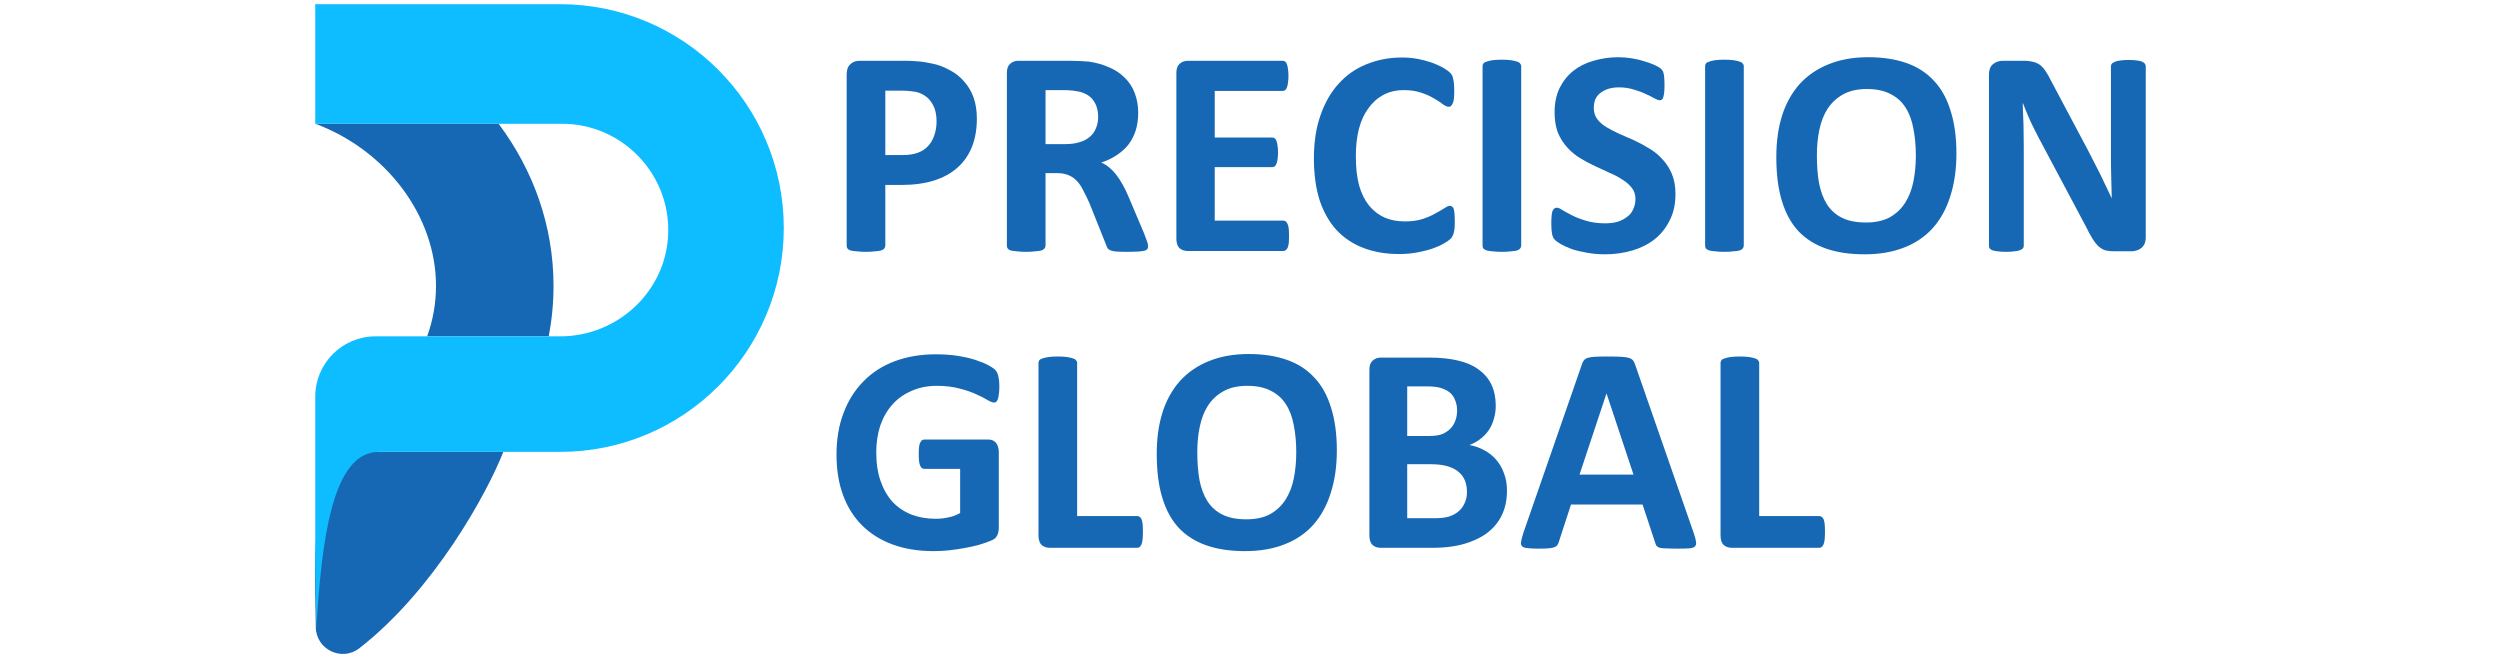
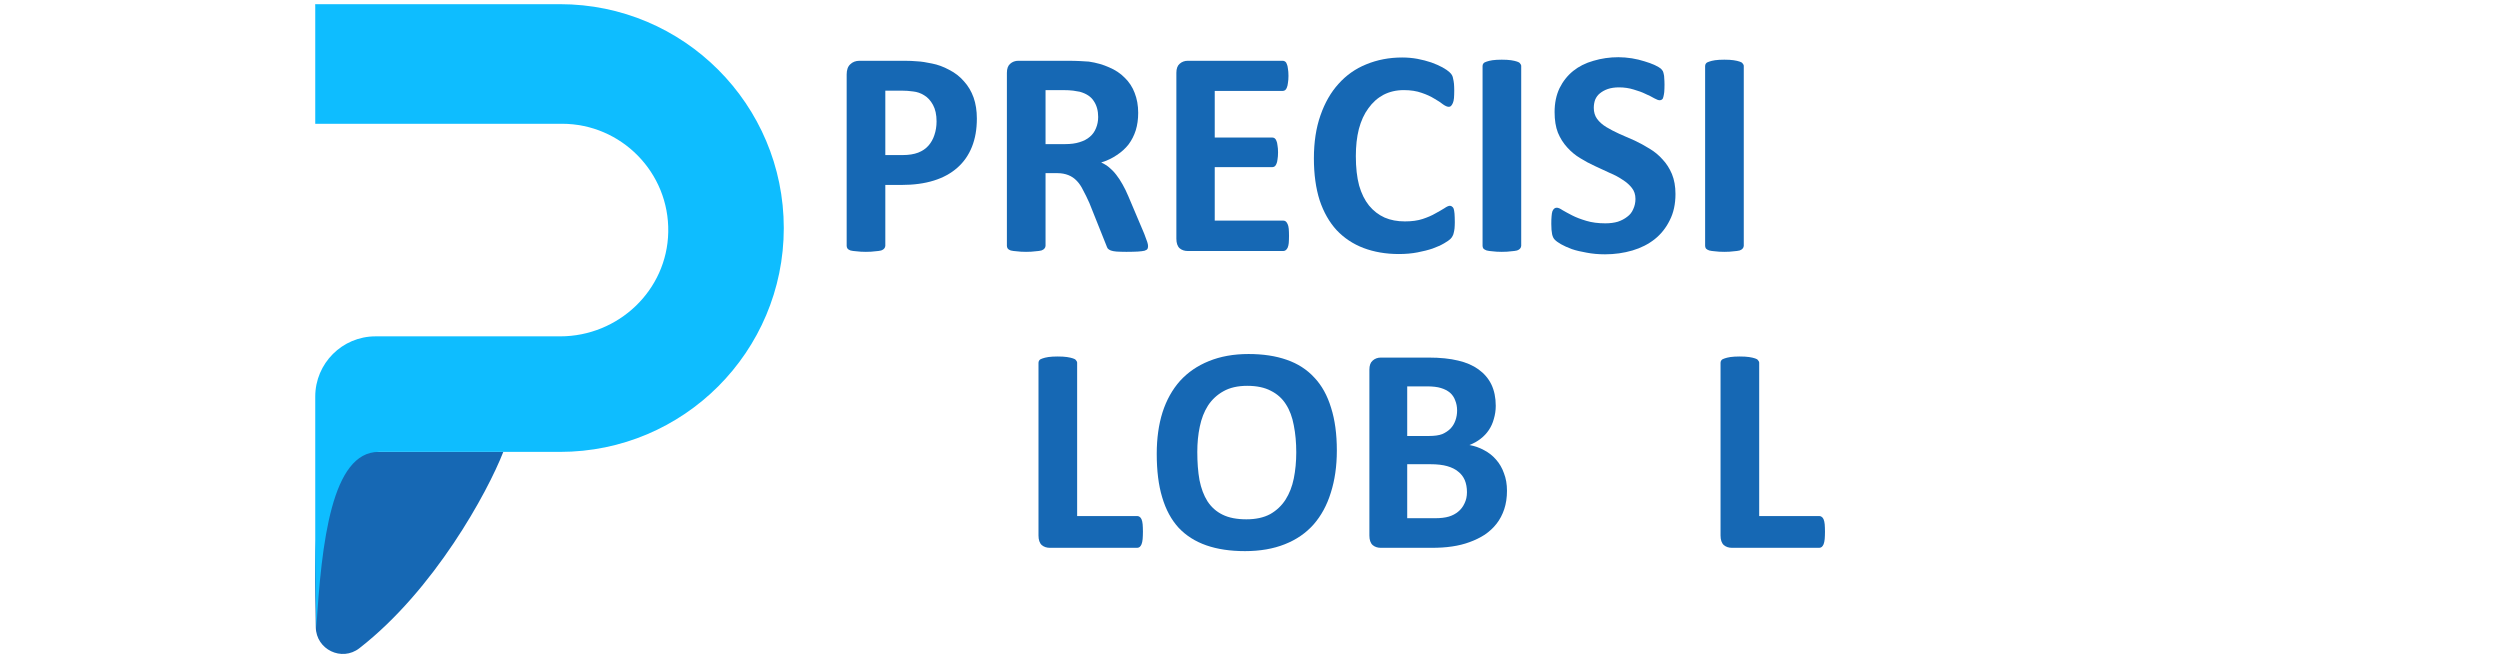
<svg xmlns="http://www.w3.org/2000/svg" width="190" zoomAndPan="magnify" viewBox="0 0 142.5 38.25" height="51" preserveAspectRatio="xMidYMid meet" version="1.0">
  <defs>
    <g />
    <clipPath id="f72d34391c">
      <path d="M 17.625 25.711 L 28.715 25.711 L 28.715 37.516 L 17.625 37.516 Z M 17.625 25.711 " clip-rule="nonzero" />
    </clipPath>
    <clipPath id="d509322beb">
      <path d="M 28.688 25.758 C 27.789 28.062 24.758 33.625 20.484 36.949 C 19.48 37.73 18.02 37.023 18 35.754 C 17.93 31.191 17.66 25.766 20.676 25.758 Z M 28.688 25.758 " clip-rule="nonzero" />
    </clipPath>
    <clipPath id="6bccf465ba">
      <path d="M 17.961 7.023 L 31.582 7.023 L 31.582 19.211 L 17.961 19.211 Z M 17.961 7.023 " clip-rule="nonzero" />
    </clipPath>
    <clipPath id="b4e6c5d387">
      <path d="M 31.551 16.297 C 31.551 17.277 31.457 18.238 31.277 19.172 L 24.348 19.172 C 24.676 18.262 24.852 17.297 24.852 16.297 C 24.852 12.301 22.02 8.562 17.969 7.051 L 28.418 7.051 C 30.395 9.688 31.551 12.871 31.551 16.297 " clip-rule="nonzero" />
    </clipPath>
    <clipPath id="005d1f33cf">
      <path d="M 17.961 0.238 L 44.727 0.238 L 44.727 35.844 L 17.961 35.844 Z M 17.961 0.238 " clip-rule="nonzero" />
    </clipPath>
    <clipPath id="e17bb9d7df">
      <path d="M 44.676 13 C 44.676 16.52 43.246 19.711 40.941 22.02 C 38.633 24.328 35.445 25.758 31.918 25.758 L 21.582 25.758 C 18.918 25.758 18.328 30.883 18.031 35.809 L 17.969 32.234 L 17.969 22.605 C 17.969 20.711 19.508 19.172 21.402 19.172 L 31.93 19.172 C 35.25 19.172 38.027 16.547 38.09 13.23 C 38.156 9.836 35.414 7.055 32.035 7.055 L 17.969 7.055 L 17.969 0.363 C 17.969 0.301 17.965 0.238 17.965 0.238 L 31.918 0.238 C 38.965 0.238 44.676 5.953 44.676 13 " clip-rule="nonzero" />
    </clipPath>
  </defs>
  <g clip-path="url(#f72d34391c)">
    <g clip-path="url(#d509322beb)">
      <path fill="#1668b4" d="M 17.723 0 L 44.918 0 L 44.918 37.516 L 17.723 37.516 Z M 17.723 0 " fill-opacity="1" fill-rule="nonzero" />
    </g>
  </g>
  <g clip-path="url(#6bccf465ba)">
    <g clip-path="url(#b4e6c5d387)">
-       <path fill="#1668b4" d="M 17.723 0 L 44.918 0 L 44.918 37.516 L 17.723 37.516 Z M 17.723 0 " fill-opacity="1" fill-rule="nonzero" />
-     </g>
+       </g>
  </g>
  <g clip-path="url(#005d1f33cf)">
    <g clip-path="url(#e17bb9d7df)">
      <path fill="#0ebdff" d="M 17.723 0 L 44.918 0 L 44.918 37.516 L 17.723 37.516 Z M 17.723 0 " fill-opacity="1" fill-rule="nonzero" />
    </g>
  </g>
  <g fill="#1668b4" fill-opacity="1">
    <g transform="translate(47.072, 14.308)">
      <g>
        <path d="M 8.609 -7.547 C 8.609 -6.941 8.516 -6.406 8.328 -5.938 C 8.141 -5.469 7.863 -5.07 7.5 -4.75 C 7.133 -4.426 6.688 -4.18 6.156 -4.016 C 5.625 -3.848 5.004 -3.766 4.297 -3.766 L 3.391 -3.766 L 3.391 -0.297 C 3.391 -0.242 3.367 -0.191 3.328 -0.141 C 3.297 -0.098 3.238 -0.062 3.156 -0.031 C 3.07 -0.008 2.957 0.004 2.812 0.016 C 2.676 0.035 2.5 0.047 2.281 0.047 C 2.07 0.047 1.895 0.035 1.75 0.016 C 1.602 0.004 1.488 -0.008 1.406 -0.031 C 1.32 -0.062 1.266 -0.098 1.234 -0.141 C 1.203 -0.191 1.188 -0.242 1.188 -0.297 L 1.188 -10.062 C 1.188 -10.32 1.254 -10.516 1.391 -10.641 C 1.523 -10.773 1.703 -10.844 1.922 -10.844 L 4.484 -10.844 C 4.742 -10.844 4.988 -10.832 5.219 -10.812 C 5.445 -10.801 5.723 -10.758 6.047 -10.688 C 6.379 -10.625 6.707 -10.504 7.031 -10.328 C 7.363 -10.16 7.645 -9.941 7.875 -9.672 C 8.113 -9.41 8.297 -9.102 8.422 -8.75 C 8.547 -8.395 8.609 -7.992 8.609 -7.547 Z M 6.312 -7.391 C 6.312 -7.773 6.242 -8.086 6.109 -8.328 C 5.973 -8.578 5.805 -8.758 5.609 -8.875 C 5.41 -9 5.203 -9.07 4.984 -9.094 C 4.773 -9.125 4.555 -9.141 4.328 -9.141 L 3.391 -9.141 L 3.391 -5.469 L 4.375 -5.469 C 4.727 -5.469 5.023 -5.516 5.266 -5.609 C 5.504 -5.703 5.695 -5.832 5.844 -6 C 6 -6.176 6.113 -6.379 6.188 -6.609 C 6.27 -6.848 6.312 -7.109 6.312 -7.391 Z M 6.312 -7.391 " />
      </g>
    </g>
  </g>
  <g fill="#1668b4" fill-opacity="1">
    <g transform="translate(56.205, 14.308)">
      <g>
        <path d="M 9.234 -0.281 C 9.234 -0.219 9.223 -0.164 9.203 -0.125 C 9.18 -0.082 9.125 -0.047 9.031 -0.016 C 8.945 0.004 8.82 0.02 8.656 0.031 C 8.5 0.039 8.281 0.047 8 0.047 C 7.77 0.047 7.582 0.039 7.438 0.031 C 7.301 0.02 7.191 0 7.109 -0.031 C 7.035 -0.062 6.977 -0.098 6.938 -0.141 C 6.906 -0.191 6.879 -0.25 6.859 -0.312 L 5.891 -2.734 C 5.766 -3.016 5.645 -3.258 5.531 -3.469 C 5.426 -3.688 5.305 -3.863 5.172 -4 C 5.035 -4.145 4.875 -4.254 4.688 -4.328 C 4.508 -4.398 4.305 -4.438 4.078 -4.438 L 3.391 -4.438 L 3.391 -0.297 C 3.391 -0.242 3.367 -0.191 3.328 -0.141 C 3.297 -0.098 3.238 -0.062 3.156 -0.031 C 3.07 -0.008 2.957 0.004 2.812 0.016 C 2.676 0.035 2.5 0.047 2.281 0.047 C 2.07 0.047 1.895 0.035 1.75 0.016 C 1.602 0.004 1.488 -0.008 1.406 -0.031 C 1.32 -0.062 1.266 -0.098 1.234 -0.141 C 1.203 -0.191 1.188 -0.242 1.188 -0.297 L 1.188 -10.156 C 1.188 -10.395 1.25 -10.566 1.375 -10.672 C 1.5 -10.785 1.656 -10.844 1.844 -10.844 L 4.641 -10.844 C 4.93 -10.844 5.164 -10.836 5.344 -10.828 C 5.531 -10.816 5.703 -10.805 5.859 -10.797 C 6.285 -10.734 6.672 -10.625 7.016 -10.469 C 7.367 -10.32 7.664 -10.125 7.906 -9.875 C 8.156 -9.633 8.344 -9.348 8.469 -9.016 C 8.602 -8.68 8.672 -8.301 8.672 -7.875 C 8.672 -7.508 8.625 -7.176 8.531 -6.875 C 8.438 -6.582 8.301 -6.316 8.125 -6.078 C 7.945 -5.848 7.723 -5.645 7.453 -5.469 C 7.191 -5.289 6.895 -5.148 6.562 -5.047 C 6.727 -4.973 6.879 -4.879 7.016 -4.766 C 7.16 -4.648 7.297 -4.508 7.422 -4.344 C 7.547 -4.188 7.664 -4.004 7.781 -3.797 C 7.895 -3.598 8.004 -3.375 8.109 -3.125 L 9.016 -0.984 C 9.098 -0.766 9.156 -0.609 9.188 -0.516 C 9.219 -0.422 9.234 -0.344 9.234 -0.281 Z M 6.391 -7.641 C 6.391 -8.004 6.305 -8.305 6.141 -8.547 C 5.984 -8.797 5.719 -8.973 5.344 -9.078 C 5.238 -9.098 5.113 -9.117 4.969 -9.141 C 4.82 -9.16 4.625 -9.172 4.375 -9.172 L 3.391 -9.172 L 3.391 -6.094 L 4.516 -6.094 C 4.828 -6.094 5.098 -6.129 5.328 -6.203 C 5.566 -6.273 5.766 -6.379 5.922 -6.516 C 6.078 -6.648 6.191 -6.812 6.266 -7 C 6.348 -7.195 6.391 -7.41 6.391 -7.641 Z M 6.391 -7.641 " />
      </g>
    </g>
  </g>
  <g fill="#1668b4" fill-opacity="1">
    <g transform="translate(65.865, 14.308)">
      <g>
        <path d="M 7.609 -0.859 C 7.609 -0.703 7.602 -0.566 7.594 -0.453 C 7.582 -0.348 7.562 -0.258 7.531 -0.188 C 7.5 -0.125 7.461 -0.078 7.422 -0.047 C 7.379 -0.016 7.332 0 7.281 0 L 1.844 0 C 1.656 0 1.5 -0.051 1.375 -0.156 C 1.25 -0.27 1.188 -0.453 1.188 -0.703 L 1.188 -10.156 C 1.188 -10.395 1.25 -10.566 1.375 -10.672 C 1.5 -10.785 1.656 -10.844 1.844 -10.844 L 7.25 -10.844 C 7.301 -10.844 7.348 -10.828 7.391 -10.797 C 7.43 -10.773 7.461 -10.727 7.484 -10.656 C 7.516 -10.594 7.535 -10.504 7.547 -10.391 C 7.566 -10.285 7.578 -10.148 7.578 -9.984 C 7.578 -9.828 7.566 -9.691 7.547 -9.578 C 7.535 -9.473 7.516 -9.383 7.484 -9.312 C 7.461 -9.25 7.43 -9.203 7.391 -9.172 C 7.348 -9.141 7.301 -9.125 7.25 -9.125 L 3.375 -9.125 L 3.375 -6.469 L 6.656 -6.469 C 6.707 -6.469 6.754 -6.453 6.797 -6.422 C 6.836 -6.391 6.867 -6.344 6.891 -6.281 C 6.922 -6.219 6.941 -6.129 6.953 -6.016 C 6.973 -5.91 6.984 -5.781 6.984 -5.625 C 6.984 -5.469 6.973 -5.332 6.953 -5.219 C 6.941 -5.113 6.922 -5.031 6.891 -4.969 C 6.867 -4.906 6.836 -4.859 6.797 -4.828 C 6.754 -4.797 6.707 -4.781 6.656 -4.781 L 3.375 -4.781 L 3.375 -1.734 L 7.281 -1.734 C 7.332 -1.734 7.379 -1.719 7.422 -1.688 C 7.461 -1.656 7.5 -1.602 7.531 -1.531 C 7.562 -1.469 7.582 -1.379 7.594 -1.266 C 7.602 -1.16 7.609 -1.023 7.609 -0.859 Z M 7.609 -0.859 " />
      </g>
    </g>
  </g>
  <g fill="#1668b4" fill-opacity="1">
    <g transform="translate(74.236, 14.308)">
      <g>
        <path d="M 8.688 -1.641 C 8.688 -1.504 8.68 -1.383 8.672 -1.281 C 8.66 -1.188 8.645 -1.102 8.625 -1.031 C 8.613 -0.969 8.594 -0.91 8.562 -0.859 C 8.539 -0.805 8.5 -0.75 8.438 -0.688 C 8.375 -0.625 8.254 -0.539 8.078 -0.438 C 7.898 -0.332 7.68 -0.234 7.422 -0.141 C 7.172 -0.055 6.883 0.016 6.562 0.078 C 6.238 0.141 5.883 0.172 5.5 0.172 C 4.758 0.172 4.086 0.055 3.484 -0.172 C 2.891 -0.398 2.379 -0.738 1.953 -1.188 C 1.535 -1.645 1.211 -2.211 0.984 -2.891 C 0.766 -3.578 0.656 -4.375 0.656 -5.281 C 0.656 -6.207 0.781 -7.023 1.031 -7.734 C 1.281 -8.453 1.625 -9.051 2.062 -9.531 C 2.5 -10.02 3.023 -10.391 3.641 -10.641 C 4.266 -10.898 4.945 -11.031 5.688 -11.031 C 5.988 -11.031 6.281 -11.004 6.562 -10.953 C 6.844 -10.898 7.102 -10.832 7.344 -10.75 C 7.582 -10.664 7.797 -10.57 7.984 -10.469 C 8.172 -10.363 8.301 -10.273 8.375 -10.203 C 8.457 -10.129 8.508 -10.066 8.531 -10.016 C 8.562 -9.961 8.582 -9.895 8.594 -9.812 C 8.613 -9.738 8.629 -9.645 8.641 -9.531 C 8.648 -9.426 8.656 -9.297 8.656 -9.141 C 8.656 -8.973 8.648 -8.832 8.641 -8.719 C 8.629 -8.602 8.609 -8.508 8.578 -8.438 C 8.547 -8.363 8.508 -8.305 8.469 -8.266 C 8.438 -8.234 8.395 -8.219 8.344 -8.219 C 8.258 -8.219 8.148 -8.266 8.016 -8.359 C 7.891 -8.461 7.723 -8.57 7.516 -8.688 C 7.316 -8.812 7.078 -8.922 6.797 -9.016 C 6.516 -9.117 6.176 -9.172 5.781 -9.172 C 5.352 -9.172 4.969 -9.082 4.625 -8.906 C 4.289 -8.727 4.004 -8.473 3.766 -8.141 C 3.523 -7.816 3.344 -7.422 3.219 -6.953 C 3.102 -6.492 3.047 -5.977 3.047 -5.406 C 3.047 -4.758 3.109 -4.203 3.234 -3.734 C 3.367 -3.273 3.555 -2.895 3.797 -2.594 C 4.047 -2.289 4.344 -2.062 4.688 -1.906 C 5.031 -1.758 5.414 -1.688 5.844 -1.688 C 6.238 -1.688 6.578 -1.734 6.859 -1.828 C 7.141 -1.922 7.379 -2.023 7.578 -2.141 C 7.785 -2.254 7.957 -2.352 8.094 -2.438 C 8.227 -2.531 8.332 -2.578 8.406 -2.578 C 8.457 -2.578 8.5 -2.562 8.531 -2.531 C 8.57 -2.508 8.602 -2.469 8.625 -2.406 C 8.645 -2.344 8.66 -2.25 8.672 -2.125 C 8.68 -2 8.688 -1.836 8.688 -1.641 Z M 8.688 -1.641 " />
      </g>
    </g>
  </g>
  <g fill="#1668b4" fill-opacity="1">
    <g transform="translate(83.318, 14.308)">
      <g>
        <path d="M 3.391 -0.297 C 3.391 -0.242 3.367 -0.191 3.328 -0.141 C 3.297 -0.098 3.238 -0.062 3.156 -0.031 C 3.07 -0.008 2.957 0.004 2.812 0.016 C 2.676 0.035 2.5 0.047 2.281 0.047 C 2.07 0.047 1.895 0.035 1.75 0.016 C 1.613 0.004 1.504 -0.008 1.422 -0.031 C 1.336 -0.062 1.273 -0.098 1.234 -0.141 C 1.203 -0.191 1.188 -0.242 1.188 -0.297 L 1.188 -10.547 C 1.188 -10.598 1.203 -10.645 1.234 -10.688 C 1.273 -10.738 1.336 -10.773 1.422 -10.797 C 1.504 -10.828 1.613 -10.852 1.75 -10.875 C 1.895 -10.895 2.07 -10.906 2.281 -10.906 C 2.5 -10.906 2.676 -10.895 2.812 -10.875 C 2.957 -10.852 3.07 -10.828 3.156 -10.797 C 3.238 -10.773 3.297 -10.738 3.328 -10.688 C 3.367 -10.645 3.391 -10.598 3.391 -10.547 Z M 3.391 -0.297 " />
      </g>
    </g>
  </g>
  <g fill="#1668b4" fill-opacity="1">
    <g transform="translate(87.893, 14.308)">
      <g>
        <path d="M 7.609 -3.25 C 7.609 -2.676 7.5 -2.176 7.281 -1.75 C 7.07 -1.32 6.785 -0.961 6.422 -0.672 C 6.066 -0.391 5.645 -0.176 5.156 -0.031 C 4.664 0.113 4.145 0.188 3.594 0.188 C 3.219 0.188 2.867 0.156 2.547 0.094 C 2.234 0.039 1.953 -0.023 1.703 -0.109 C 1.453 -0.203 1.242 -0.297 1.078 -0.391 C 0.922 -0.484 0.805 -0.566 0.734 -0.641 C 0.66 -0.711 0.609 -0.816 0.578 -0.953 C 0.547 -1.098 0.531 -1.297 0.531 -1.547 C 0.531 -1.723 0.535 -1.867 0.547 -1.984 C 0.555 -2.098 0.57 -2.191 0.594 -2.266 C 0.625 -2.336 0.66 -2.391 0.703 -2.422 C 0.742 -2.453 0.789 -2.469 0.844 -2.469 C 0.926 -2.469 1.035 -2.422 1.172 -2.328 C 1.316 -2.242 1.5 -2.145 1.719 -2.031 C 1.945 -1.914 2.219 -1.812 2.531 -1.719 C 2.844 -1.625 3.203 -1.578 3.609 -1.578 C 3.879 -1.578 4.117 -1.609 4.328 -1.672 C 4.535 -1.742 4.711 -1.836 4.859 -1.953 C 5.016 -2.066 5.129 -2.211 5.203 -2.391 C 5.285 -2.566 5.328 -2.758 5.328 -2.969 C 5.328 -3.219 5.258 -3.426 5.125 -3.594 C 4.988 -3.77 4.812 -3.926 4.594 -4.062 C 4.383 -4.207 4.141 -4.336 3.859 -4.453 C 3.586 -4.578 3.305 -4.707 3.016 -4.844 C 2.723 -4.977 2.441 -5.129 2.172 -5.297 C 1.898 -5.461 1.656 -5.664 1.438 -5.906 C 1.219 -6.145 1.039 -6.426 0.906 -6.75 C 0.781 -7.07 0.719 -7.461 0.719 -7.922 C 0.719 -8.43 0.812 -8.883 1 -9.281 C 1.195 -9.676 1.457 -10.004 1.781 -10.266 C 2.102 -10.523 2.488 -10.719 2.938 -10.844 C 3.383 -10.977 3.859 -11.047 4.359 -11.047 C 4.609 -11.047 4.863 -11.023 5.125 -10.984 C 5.383 -10.941 5.625 -10.883 5.844 -10.812 C 6.062 -10.75 6.258 -10.676 6.438 -10.594 C 6.613 -10.508 6.727 -10.441 6.781 -10.391 C 6.832 -10.336 6.867 -10.289 6.891 -10.25 C 6.91 -10.207 6.926 -10.156 6.938 -10.094 C 6.957 -10.031 6.969 -9.945 6.969 -9.844 C 6.977 -9.75 6.984 -9.629 6.984 -9.484 C 6.984 -9.316 6.977 -9.176 6.969 -9.062 C 6.957 -8.957 6.941 -8.867 6.922 -8.797 C 6.91 -8.723 6.883 -8.672 6.844 -8.641 C 6.812 -8.609 6.766 -8.594 6.703 -8.594 C 6.641 -8.594 6.539 -8.629 6.406 -8.703 C 6.27 -8.785 6.102 -8.867 5.906 -8.953 C 5.719 -9.047 5.492 -9.129 5.234 -9.203 C 4.973 -9.285 4.691 -9.328 4.391 -9.328 C 4.148 -9.328 3.938 -9.297 3.75 -9.234 C 3.57 -9.172 3.422 -9.086 3.297 -8.984 C 3.18 -8.891 3.094 -8.77 3.031 -8.625 C 2.977 -8.477 2.953 -8.32 2.953 -8.156 C 2.953 -7.914 3.016 -7.707 3.141 -7.531 C 3.273 -7.352 3.453 -7.195 3.672 -7.062 C 3.898 -6.926 4.148 -6.797 4.422 -6.672 C 4.703 -6.555 4.988 -6.43 5.281 -6.297 C 5.57 -6.16 5.859 -6.004 6.141 -5.828 C 6.422 -5.66 6.664 -5.457 6.875 -5.219 C 7.094 -4.988 7.27 -4.711 7.406 -4.391 C 7.539 -4.066 7.609 -3.688 7.609 -3.25 Z M 7.609 -3.25 " />
      </g>
    </g>
  </g>
  <g fill="#1668b4" fill-opacity="1">
    <g transform="translate(96.004, 14.308)">
      <g>
        <path d="M 3.391 -0.297 C 3.391 -0.242 3.367 -0.191 3.328 -0.141 C 3.297 -0.098 3.238 -0.062 3.156 -0.031 C 3.07 -0.008 2.957 0.004 2.812 0.016 C 2.676 0.035 2.5 0.047 2.281 0.047 C 2.07 0.047 1.895 0.035 1.75 0.016 C 1.613 0.004 1.504 -0.008 1.422 -0.031 C 1.336 -0.062 1.273 -0.098 1.234 -0.141 C 1.203 -0.191 1.188 -0.242 1.188 -0.297 L 1.188 -10.547 C 1.188 -10.598 1.203 -10.645 1.234 -10.688 C 1.273 -10.738 1.336 -10.773 1.422 -10.797 C 1.504 -10.828 1.613 -10.852 1.75 -10.875 C 1.895 -10.895 2.07 -10.906 2.281 -10.906 C 2.5 -10.906 2.676 -10.895 2.812 -10.875 C 2.957 -10.852 3.07 -10.828 3.156 -10.797 C 3.238 -10.773 3.297 -10.738 3.328 -10.688 C 3.367 -10.645 3.391 -10.598 3.391 -10.547 Z M 3.391 -0.297 " />
      </g>
    </g>
  </g>
  <g fill="#1668b4" fill-opacity="1">
    <g transform="translate(100.578, 14.308)">
      <g>
-         <path d="M 10.938 -5.547 C 10.938 -4.648 10.82 -3.848 10.594 -3.141 C 10.375 -2.43 10.047 -1.828 9.609 -1.328 C 9.172 -0.836 8.625 -0.461 7.969 -0.203 C 7.32 0.055 6.566 0.188 5.703 0.188 C 4.859 0.188 4.125 0.078 3.5 -0.141 C 2.875 -0.359 2.348 -0.691 1.922 -1.141 C 1.504 -1.598 1.191 -2.176 0.984 -2.875 C 0.773 -3.57 0.672 -4.398 0.672 -5.359 C 0.672 -6.234 0.781 -7.02 1 -7.719 C 1.227 -8.426 1.562 -9.023 2 -9.516 C 2.445 -10.004 2.992 -10.379 3.641 -10.641 C 4.297 -10.91 5.051 -11.047 5.906 -11.047 C 6.727 -11.047 7.453 -10.938 8.078 -10.719 C 8.711 -10.5 9.238 -10.16 9.656 -9.703 C 10.082 -9.254 10.398 -8.68 10.609 -7.984 C 10.828 -7.297 10.938 -6.484 10.938 -5.547 Z M 8.625 -5.438 C 8.625 -6 8.578 -6.516 8.484 -6.984 C 8.398 -7.453 8.25 -7.852 8.031 -8.188 C 7.82 -8.52 7.535 -8.773 7.172 -8.953 C 6.816 -9.141 6.367 -9.234 5.828 -9.234 C 5.285 -9.234 4.832 -9.129 4.469 -8.922 C 4.113 -8.723 3.82 -8.453 3.594 -8.109 C 3.375 -7.766 3.219 -7.363 3.125 -6.906 C 3.031 -6.457 2.984 -5.977 2.984 -5.469 C 2.984 -4.875 3.023 -4.336 3.109 -3.859 C 3.203 -3.391 3.352 -2.988 3.562 -2.656 C 3.781 -2.32 4.066 -2.066 4.422 -1.891 C 4.785 -1.711 5.238 -1.625 5.781 -1.625 C 6.32 -1.625 6.773 -1.723 7.141 -1.922 C 7.504 -2.129 7.797 -2.406 8.016 -2.75 C 8.234 -3.094 8.391 -3.492 8.484 -3.953 C 8.578 -4.422 8.625 -4.914 8.625 -5.438 Z M 8.625 -5.438 " />
-       </g>
+         </g>
    </g>
  </g>
  <g fill="#1668b4" fill-opacity="1">
    <g transform="translate(112.183, 14.308)">
      <g>
-         <path d="M 10.125 -0.766 C 10.125 -0.641 10.102 -0.523 10.062 -0.422 C 10.02 -0.328 9.957 -0.242 9.875 -0.172 C 9.801 -0.109 9.711 -0.062 9.609 -0.031 C 9.504 0 9.398 0.016 9.297 0.016 L 8.359 0.016 C 8.16 0.016 7.988 0 7.844 -0.031 C 7.707 -0.07 7.578 -0.145 7.453 -0.25 C 7.336 -0.352 7.223 -0.492 7.109 -0.672 C 6.992 -0.848 6.867 -1.078 6.734 -1.359 L 4.031 -6.438 C 3.875 -6.738 3.711 -7.062 3.547 -7.406 C 3.391 -7.758 3.25 -8.098 3.125 -8.422 L 3.109 -8.422 C 3.129 -8.023 3.145 -7.625 3.156 -7.219 C 3.164 -6.82 3.172 -6.41 3.172 -5.984 L 3.172 -0.312 C 3.172 -0.25 3.156 -0.195 3.125 -0.156 C 3.094 -0.113 3.035 -0.078 2.953 -0.047 C 2.879 -0.016 2.781 0.004 2.656 0.016 C 2.531 0.035 2.363 0.047 2.156 0.047 C 1.969 0.047 1.805 0.035 1.672 0.016 C 1.547 0.004 1.445 -0.016 1.375 -0.047 C 1.301 -0.078 1.25 -0.113 1.219 -0.156 C 1.195 -0.195 1.188 -0.25 1.188 -0.312 L 1.188 -10.062 C 1.188 -10.32 1.258 -10.516 1.406 -10.641 C 1.562 -10.773 1.754 -10.844 1.984 -10.844 L 3.156 -10.844 C 3.375 -10.844 3.555 -10.82 3.703 -10.781 C 3.848 -10.75 3.977 -10.691 4.094 -10.609 C 4.207 -10.523 4.312 -10.41 4.406 -10.266 C 4.508 -10.117 4.613 -9.938 4.719 -9.719 L 6.828 -5.75 C 6.953 -5.508 7.07 -5.273 7.188 -5.047 C 7.312 -4.816 7.43 -4.582 7.547 -4.344 C 7.66 -4.113 7.77 -3.883 7.875 -3.656 C 7.977 -3.438 8.082 -3.219 8.188 -3 C 8.176 -3.383 8.164 -3.789 8.156 -4.219 C 8.145 -4.645 8.141 -5.051 8.141 -5.438 L 8.141 -10.516 C 8.141 -10.578 8.156 -10.629 8.188 -10.672 C 8.219 -10.711 8.273 -10.75 8.359 -10.781 C 8.441 -10.82 8.547 -10.848 8.672 -10.859 C 8.797 -10.879 8.961 -10.891 9.172 -10.891 C 9.359 -10.891 9.516 -10.879 9.641 -10.859 C 9.766 -10.848 9.863 -10.82 9.938 -10.781 C 10.008 -10.75 10.055 -10.711 10.078 -10.672 C 10.109 -10.629 10.125 -10.578 10.125 -10.516 Z M 10.125 -0.766 " />
-       </g>
+         </g>
    </g>
  </g>
  <g fill="#1668b4" fill-opacity="1">
    <g transform="translate(47.072, 31.226)">
      <g>
-         <path d="M 9.891 -9.172 C 9.891 -9.004 9.879 -8.859 9.859 -8.734 C 9.848 -8.617 9.828 -8.523 9.797 -8.453 C 9.773 -8.391 9.742 -8.344 9.703 -8.312 C 9.672 -8.289 9.629 -8.281 9.578 -8.281 C 9.504 -8.281 9.383 -8.328 9.219 -8.422 C 9.062 -8.523 8.848 -8.633 8.578 -8.75 C 8.316 -8.875 8 -8.984 7.625 -9.078 C 7.25 -9.18 6.816 -9.234 6.328 -9.234 C 5.805 -9.234 5.332 -9.141 4.906 -8.953 C 4.477 -8.773 4.113 -8.52 3.812 -8.188 C 3.508 -7.852 3.273 -7.453 3.109 -6.984 C 2.953 -6.516 2.875 -6 2.875 -5.438 C 2.875 -4.82 2.957 -4.273 3.125 -3.797 C 3.289 -3.328 3.52 -2.93 3.812 -2.609 C 4.113 -2.297 4.473 -2.055 4.891 -1.891 C 5.305 -1.734 5.766 -1.656 6.266 -1.656 C 6.504 -1.656 6.742 -1.68 6.984 -1.734 C 7.234 -1.785 7.457 -1.867 7.656 -1.984 L 7.656 -4.5 L 5.609 -4.5 C 5.504 -4.5 5.426 -4.562 5.375 -4.688 C 5.32 -4.812 5.297 -5.023 5.297 -5.328 C 5.297 -5.484 5.301 -5.613 5.312 -5.719 C 5.32 -5.832 5.344 -5.922 5.375 -5.984 C 5.406 -6.047 5.438 -6.094 5.469 -6.125 C 5.508 -6.156 5.555 -6.172 5.609 -6.172 L 9.281 -6.172 C 9.363 -6.172 9.441 -6.156 9.516 -6.125 C 9.586 -6.094 9.648 -6.047 9.703 -5.984 C 9.754 -5.922 9.789 -5.848 9.812 -5.766 C 9.844 -5.68 9.859 -5.582 9.859 -5.469 L 9.859 -1.156 C 9.859 -0.977 9.828 -0.828 9.766 -0.703 C 9.711 -0.578 9.594 -0.477 9.406 -0.406 C 9.227 -0.332 9.004 -0.254 8.734 -0.172 C 8.461 -0.098 8.18 -0.035 7.891 0.016 C 7.609 0.066 7.32 0.109 7.031 0.141 C 6.738 0.172 6.441 0.188 6.141 0.188 C 5.273 0.188 4.5 0.062 3.812 -0.188 C 3.133 -0.438 2.555 -0.797 2.078 -1.266 C 1.598 -1.742 1.234 -2.32 0.984 -3 C 0.734 -3.676 0.609 -4.445 0.609 -5.312 C 0.609 -6.195 0.742 -6.992 1.016 -7.703 C 1.285 -8.41 1.664 -9.008 2.156 -9.5 C 2.645 -10 3.238 -10.379 3.938 -10.641 C 4.633 -10.898 5.41 -11.031 6.266 -11.031 C 6.734 -11.031 7.16 -11 7.547 -10.938 C 7.93 -10.875 8.266 -10.797 8.547 -10.703 C 8.836 -10.609 9.078 -10.508 9.266 -10.406 C 9.461 -10.301 9.598 -10.207 9.672 -10.125 C 9.742 -10.051 9.797 -9.941 9.828 -9.797 C 9.867 -9.648 9.891 -9.441 9.891 -9.172 Z M 9.891 -9.172 " />
-       </g>
+         </g>
    </g>
  </g>
  <g fill="#1668b4" fill-opacity="1">
    <g transform="translate(58.006, 31.226)">
      <g>
        <path d="M 7.141 -0.922 C 7.141 -0.754 7.133 -0.613 7.125 -0.5 C 7.113 -0.383 7.094 -0.285 7.062 -0.203 C 7.031 -0.129 6.992 -0.078 6.953 -0.047 C 6.91 -0.016 6.863 0 6.812 0 L 1.844 0 C 1.656 0 1.5 -0.051 1.375 -0.156 C 1.25 -0.27 1.188 -0.453 1.188 -0.703 L 1.188 -10.547 C 1.188 -10.598 1.203 -10.645 1.234 -10.688 C 1.273 -10.738 1.336 -10.773 1.422 -10.797 C 1.504 -10.828 1.613 -10.852 1.75 -10.875 C 1.895 -10.895 2.07 -10.906 2.281 -10.906 C 2.5 -10.906 2.676 -10.895 2.812 -10.875 C 2.957 -10.852 3.07 -10.828 3.156 -10.797 C 3.238 -10.773 3.297 -10.738 3.328 -10.688 C 3.367 -10.645 3.391 -10.598 3.391 -10.547 L 3.391 -1.812 L 6.812 -1.812 C 6.863 -1.812 6.91 -1.797 6.953 -1.766 C 6.992 -1.742 7.031 -1.695 7.062 -1.625 C 7.094 -1.551 7.113 -1.457 7.125 -1.344 C 7.133 -1.227 7.141 -1.086 7.141 -0.922 Z M 7.141 -0.922 " />
      </g>
    </g>
  </g>
  <g fill="#1668b4" fill-opacity="1">
    <g transform="translate(65.262, 31.226)">
      <g>
        <path d="M 10.938 -5.547 C 10.938 -4.648 10.82 -3.848 10.594 -3.141 C 10.375 -2.43 10.047 -1.828 9.609 -1.328 C 9.172 -0.836 8.625 -0.461 7.969 -0.203 C 7.32 0.055 6.566 0.188 5.703 0.188 C 4.859 0.188 4.125 0.078 3.5 -0.141 C 2.875 -0.359 2.348 -0.691 1.922 -1.141 C 1.504 -1.598 1.191 -2.176 0.984 -2.875 C 0.773 -3.57 0.672 -4.398 0.672 -5.359 C 0.672 -6.234 0.781 -7.02 1 -7.719 C 1.227 -8.426 1.562 -9.023 2 -9.516 C 2.445 -10.004 2.992 -10.379 3.641 -10.641 C 4.297 -10.91 5.051 -11.047 5.906 -11.047 C 6.727 -11.047 7.453 -10.938 8.078 -10.719 C 8.711 -10.5 9.238 -10.16 9.656 -9.703 C 10.082 -9.254 10.398 -8.68 10.609 -7.984 C 10.828 -7.297 10.938 -6.484 10.938 -5.547 Z M 8.625 -5.438 C 8.625 -6 8.578 -6.516 8.484 -6.984 C 8.398 -7.453 8.25 -7.852 8.031 -8.188 C 7.82 -8.52 7.535 -8.773 7.172 -8.953 C 6.816 -9.141 6.367 -9.234 5.828 -9.234 C 5.285 -9.234 4.832 -9.129 4.469 -8.922 C 4.113 -8.723 3.82 -8.453 3.594 -8.109 C 3.375 -7.766 3.219 -7.363 3.125 -6.906 C 3.031 -6.457 2.984 -5.977 2.984 -5.469 C 2.984 -4.875 3.023 -4.336 3.109 -3.859 C 3.203 -3.391 3.352 -2.988 3.562 -2.656 C 3.781 -2.32 4.066 -2.066 4.422 -1.891 C 4.785 -1.711 5.238 -1.625 5.781 -1.625 C 6.32 -1.625 6.773 -1.723 7.141 -1.922 C 7.504 -2.129 7.797 -2.406 8.016 -2.75 C 8.234 -3.094 8.391 -3.492 8.484 -3.953 C 8.578 -4.422 8.625 -4.914 8.625 -5.438 Z M 8.625 -5.438 " />
      </g>
    </g>
  </g>
  <g fill="#1668b4" fill-opacity="1">
    <g transform="translate(76.867, 31.226)">
      <g>
        <path d="M 9.031 -3.25 C 9.031 -2.863 8.977 -2.516 8.875 -2.203 C 8.77 -1.891 8.625 -1.613 8.438 -1.375 C 8.25 -1.133 8.023 -0.926 7.766 -0.75 C 7.504 -0.582 7.219 -0.441 6.906 -0.328 C 6.594 -0.211 6.258 -0.129 5.906 -0.078 C 5.551 -0.023 5.156 0 4.719 0 L 1.844 0 C 1.656 0 1.5 -0.051 1.375 -0.156 C 1.25 -0.27 1.188 -0.453 1.188 -0.703 L 1.188 -10.156 C 1.188 -10.395 1.25 -10.566 1.375 -10.672 C 1.5 -10.785 1.656 -10.844 1.844 -10.844 L 4.562 -10.844 C 5.227 -10.844 5.789 -10.785 6.25 -10.672 C 6.707 -10.566 7.094 -10.398 7.406 -10.172 C 7.727 -9.941 7.973 -9.656 8.141 -9.312 C 8.305 -8.969 8.391 -8.562 8.391 -8.094 C 8.391 -7.832 8.352 -7.582 8.281 -7.344 C 8.219 -7.113 8.125 -6.906 8 -6.719 C 7.875 -6.531 7.719 -6.363 7.531 -6.219 C 7.344 -6.07 7.129 -5.953 6.891 -5.859 C 7.191 -5.805 7.473 -5.707 7.734 -5.562 C 7.992 -5.426 8.219 -5.25 8.406 -5.031 C 8.602 -4.812 8.754 -4.551 8.859 -4.25 C 8.973 -3.957 9.031 -3.625 9.031 -3.25 Z M 6.188 -7.828 C 6.188 -8.047 6.148 -8.238 6.078 -8.406 C 6.016 -8.582 5.914 -8.727 5.781 -8.844 C 5.645 -8.957 5.473 -9.047 5.266 -9.109 C 5.066 -9.172 4.797 -9.203 4.453 -9.203 L 3.344 -9.203 L 3.344 -6.375 L 4.578 -6.375 C 4.898 -6.375 5.156 -6.41 5.344 -6.484 C 5.531 -6.566 5.688 -6.672 5.812 -6.797 C 5.938 -6.93 6.031 -7.086 6.094 -7.266 C 6.156 -7.441 6.188 -7.629 6.188 -7.828 Z M 6.75 -3.172 C 6.75 -3.43 6.707 -3.66 6.625 -3.859 C 6.539 -4.055 6.414 -4.219 6.25 -4.344 C 6.094 -4.477 5.883 -4.582 5.625 -4.656 C 5.375 -4.727 5.051 -4.766 4.656 -4.766 L 3.344 -4.766 L 3.344 -1.688 L 4.938 -1.688 C 5.25 -1.688 5.508 -1.719 5.719 -1.781 C 5.926 -1.844 6.102 -1.938 6.25 -2.062 C 6.406 -2.188 6.523 -2.344 6.609 -2.531 C 6.703 -2.719 6.75 -2.93 6.75 -3.172 Z M 6.75 -3.172 " />
      </g>
    </g>
  </g>
  <g fill="#1668b4" fill-opacity="1">
    <g transform="translate(86.485, 31.226)">
      <g>
-         <path d="M 10.062 -0.828 C 10.133 -0.617 10.176 -0.457 10.188 -0.344 C 10.207 -0.227 10.188 -0.141 10.125 -0.078 C 10.062 -0.016 9.953 0.02 9.797 0.031 C 9.641 0.039 9.426 0.047 9.156 0.047 C 8.875 0.047 8.648 0.039 8.484 0.031 C 8.328 0.031 8.207 0.02 8.125 0 C 8.039 -0.031 7.977 -0.066 7.938 -0.109 C 7.906 -0.16 7.879 -0.223 7.859 -0.297 L 7.141 -2.469 L 3.062 -2.469 L 2.375 -0.359 C 2.352 -0.273 2.32 -0.207 2.281 -0.156 C 2.25 -0.102 2.191 -0.062 2.109 -0.031 C 2.023 0 1.91 0.02 1.766 0.031 C 1.617 0.039 1.426 0.047 1.188 0.047 C 0.926 0.047 0.723 0.035 0.578 0.016 C 0.43 0.004 0.328 -0.031 0.266 -0.094 C 0.211 -0.156 0.195 -0.242 0.219 -0.359 C 0.238 -0.484 0.281 -0.645 0.344 -0.844 L 3.688 -10.469 C 3.719 -10.562 3.754 -10.633 3.797 -10.688 C 3.848 -10.75 3.922 -10.797 4.016 -10.828 C 4.117 -10.859 4.254 -10.879 4.422 -10.891 C 4.598 -10.898 4.828 -10.906 5.109 -10.906 C 5.441 -10.906 5.707 -10.898 5.906 -10.891 C 6.102 -10.879 6.254 -10.859 6.359 -10.828 C 6.461 -10.797 6.539 -10.75 6.594 -10.688 C 6.645 -10.625 6.688 -10.539 6.719 -10.438 Z M 5.094 -8.781 L 5.078 -8.781 L 3.547 -4.172 L 6.625 -4.172 Z M 5.094 -8.781 " />
-       </g>
+         </g>
    </g>
  </g>
  <g fill="#1668b4" fill-opacity="1">
    <g transform="translate(96.883, 31.226)">
      <g>
        <path d="M 7.141 -0.922 C 7.141 -0.754 7.133 -0.613 7.125 -0.5 C 7.113 -0.383 7.094 -0.285 7.062 -0.203 C 7.031 -0.129 6.992 -0.078 6.953 -0.047 C 6.91 -0.016 6.863 0 6.812 0 L 1.844 0 C 1.656 0 1.5 -0.051 1.375 -0.156 C 1.25 -0.27 1.188 -0.453 1.188 -0.703 L 1.188 -10.547 C 1.188 -10.598 1.203 -10.645 1.234 -10.688 C 1.273 -10.738 1.336 -10.773 1.422 -10.797 C 1.504 -10.828 1.613 -10.852 1.75 -10.875 C 1.895 -10.895 2.07 -10.906 2.281 -10.906 C 2.5 -10.906 2.676 -10.895 2.812 -10.875 C 2.957 -10.852 3.07 -10.828 3.156 -10.797 C 3.238 -10.773 3.297 -10.738 3.328 -10.688 C 3.367 -10.645 3.391 -10.598 3.391 -10.547 L 3.391 -1.812 L 6.812 -1.812 C 6.863 -1.812 6.91 -1.797 6.953 -1.766 C 6.992 -1.742 7.031 -1.695 7.062 -1.625 C 7.094 -1.551 7.113 -1.457 7.125 -1.344 C 7.133 -1.227 7.141 -1.086 7.141 -0.922 Z M 7.141 -0.922 " />
      </g>
    </g>
  </g>
</svg>